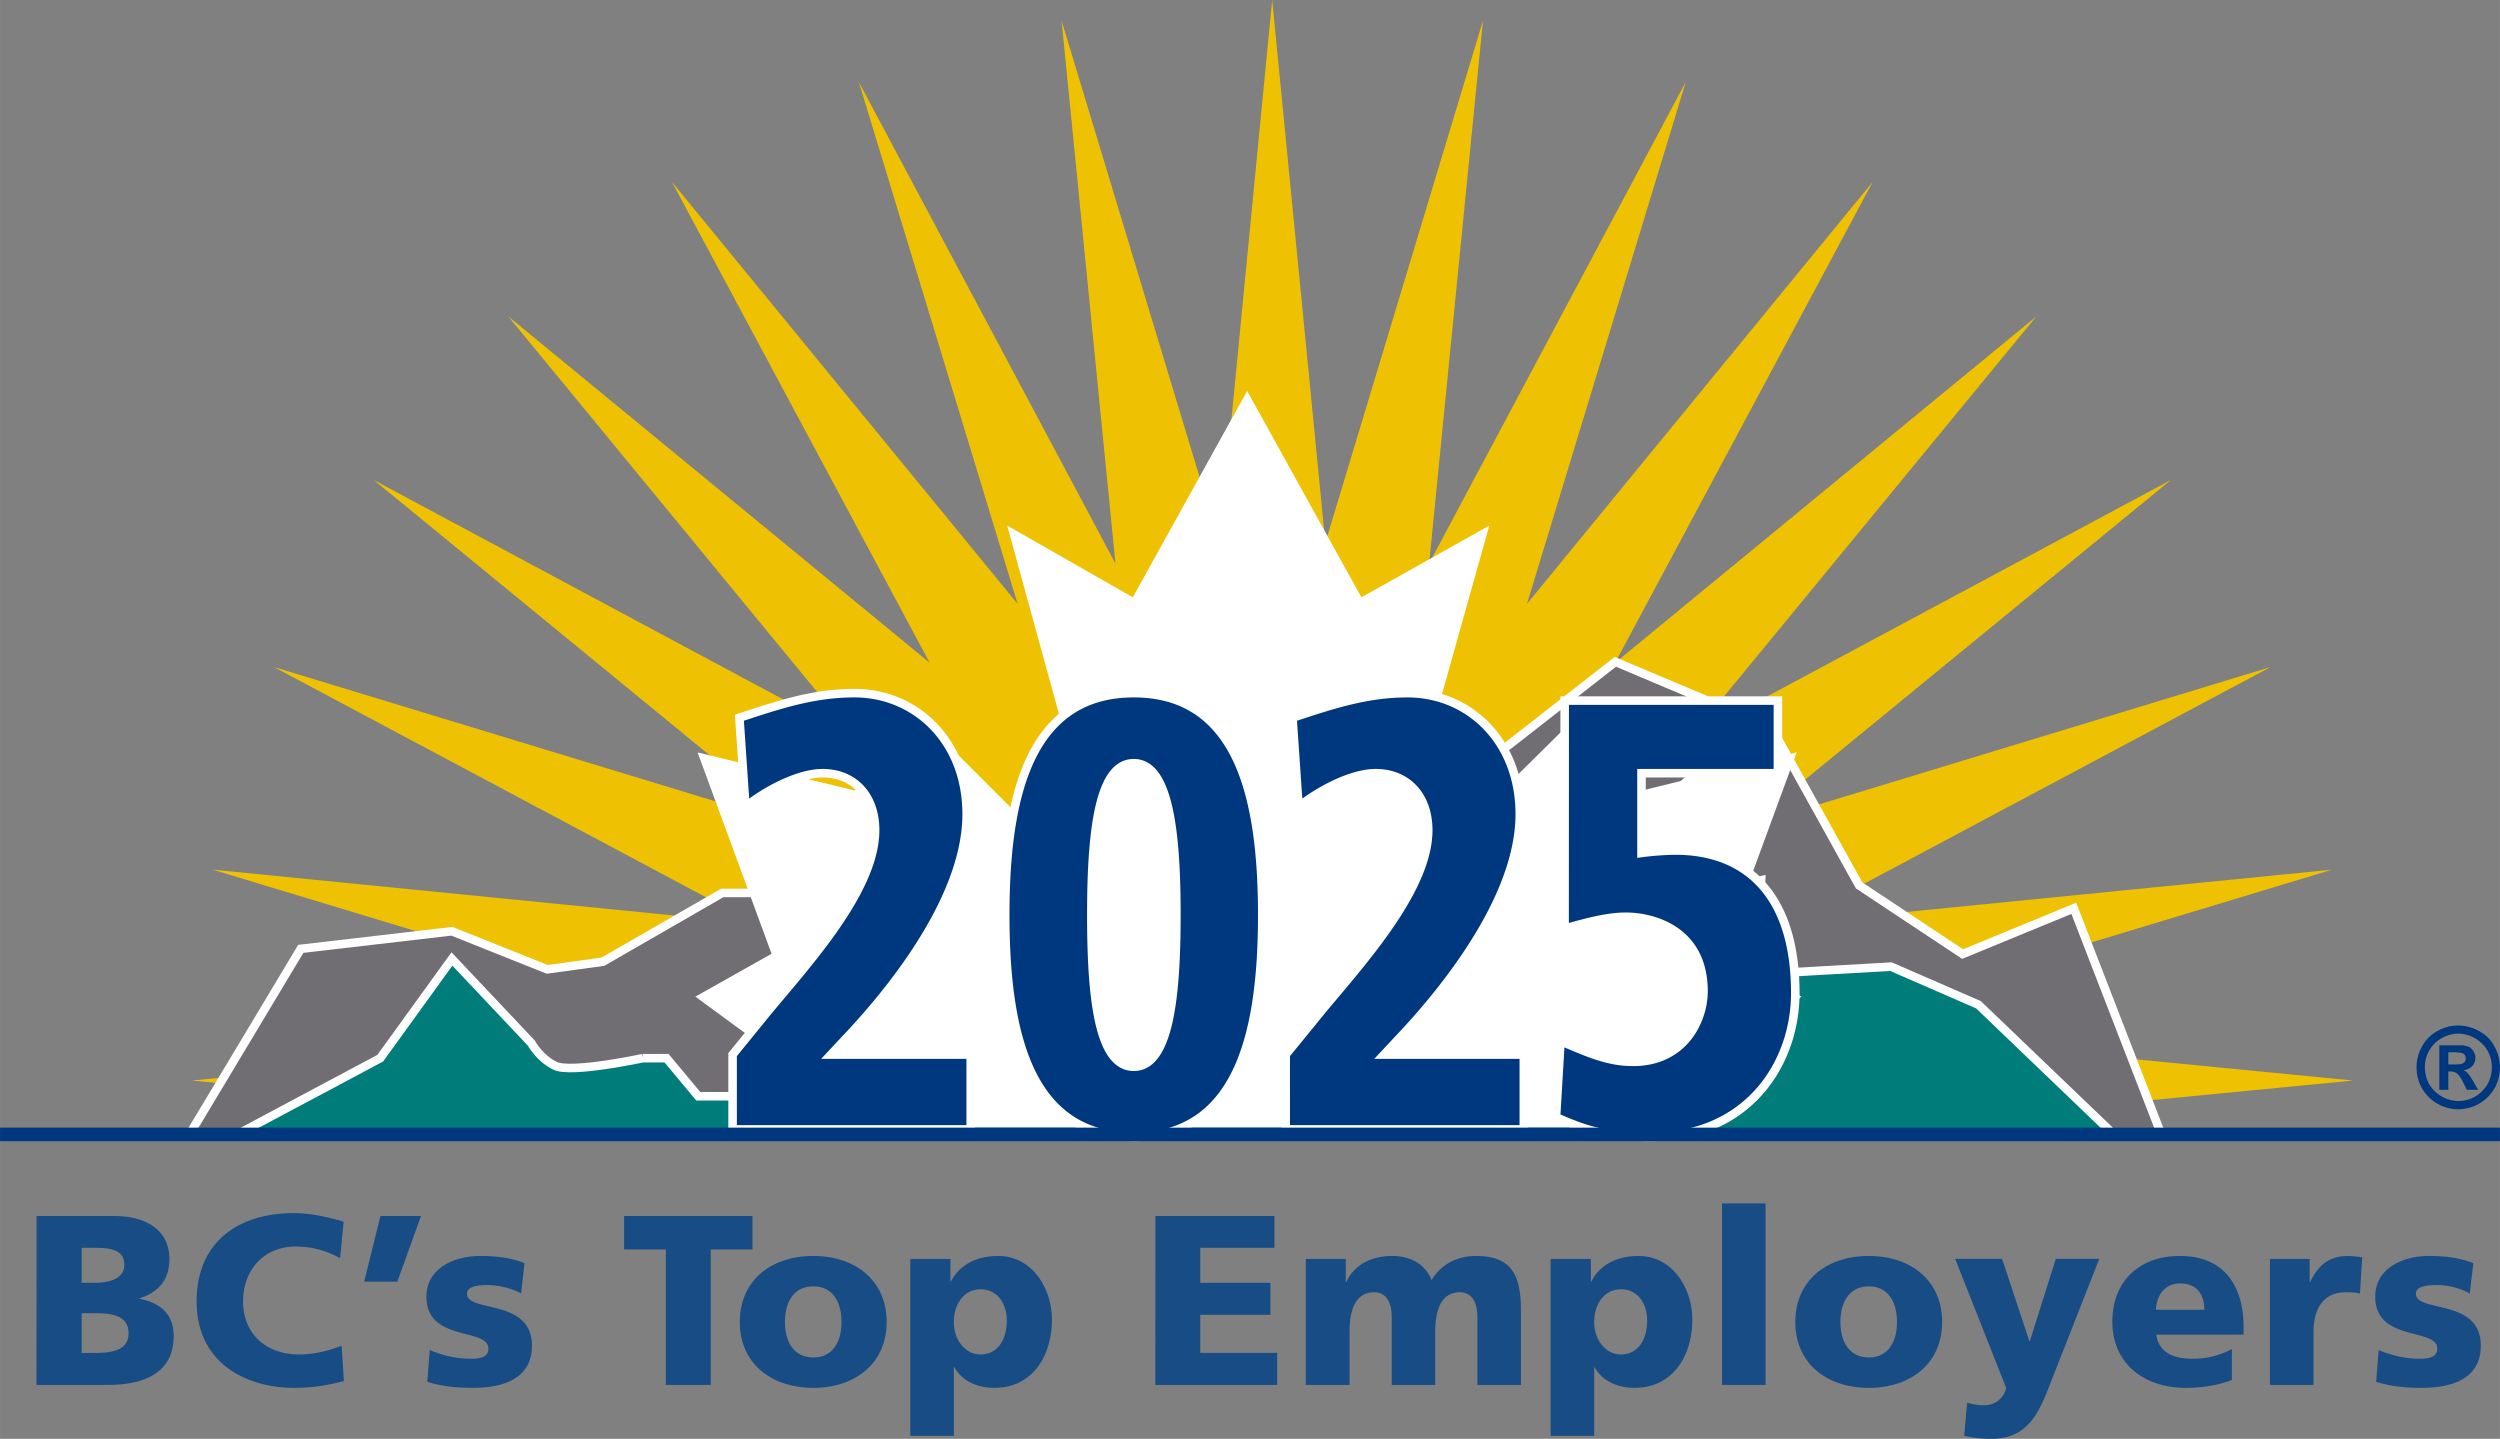
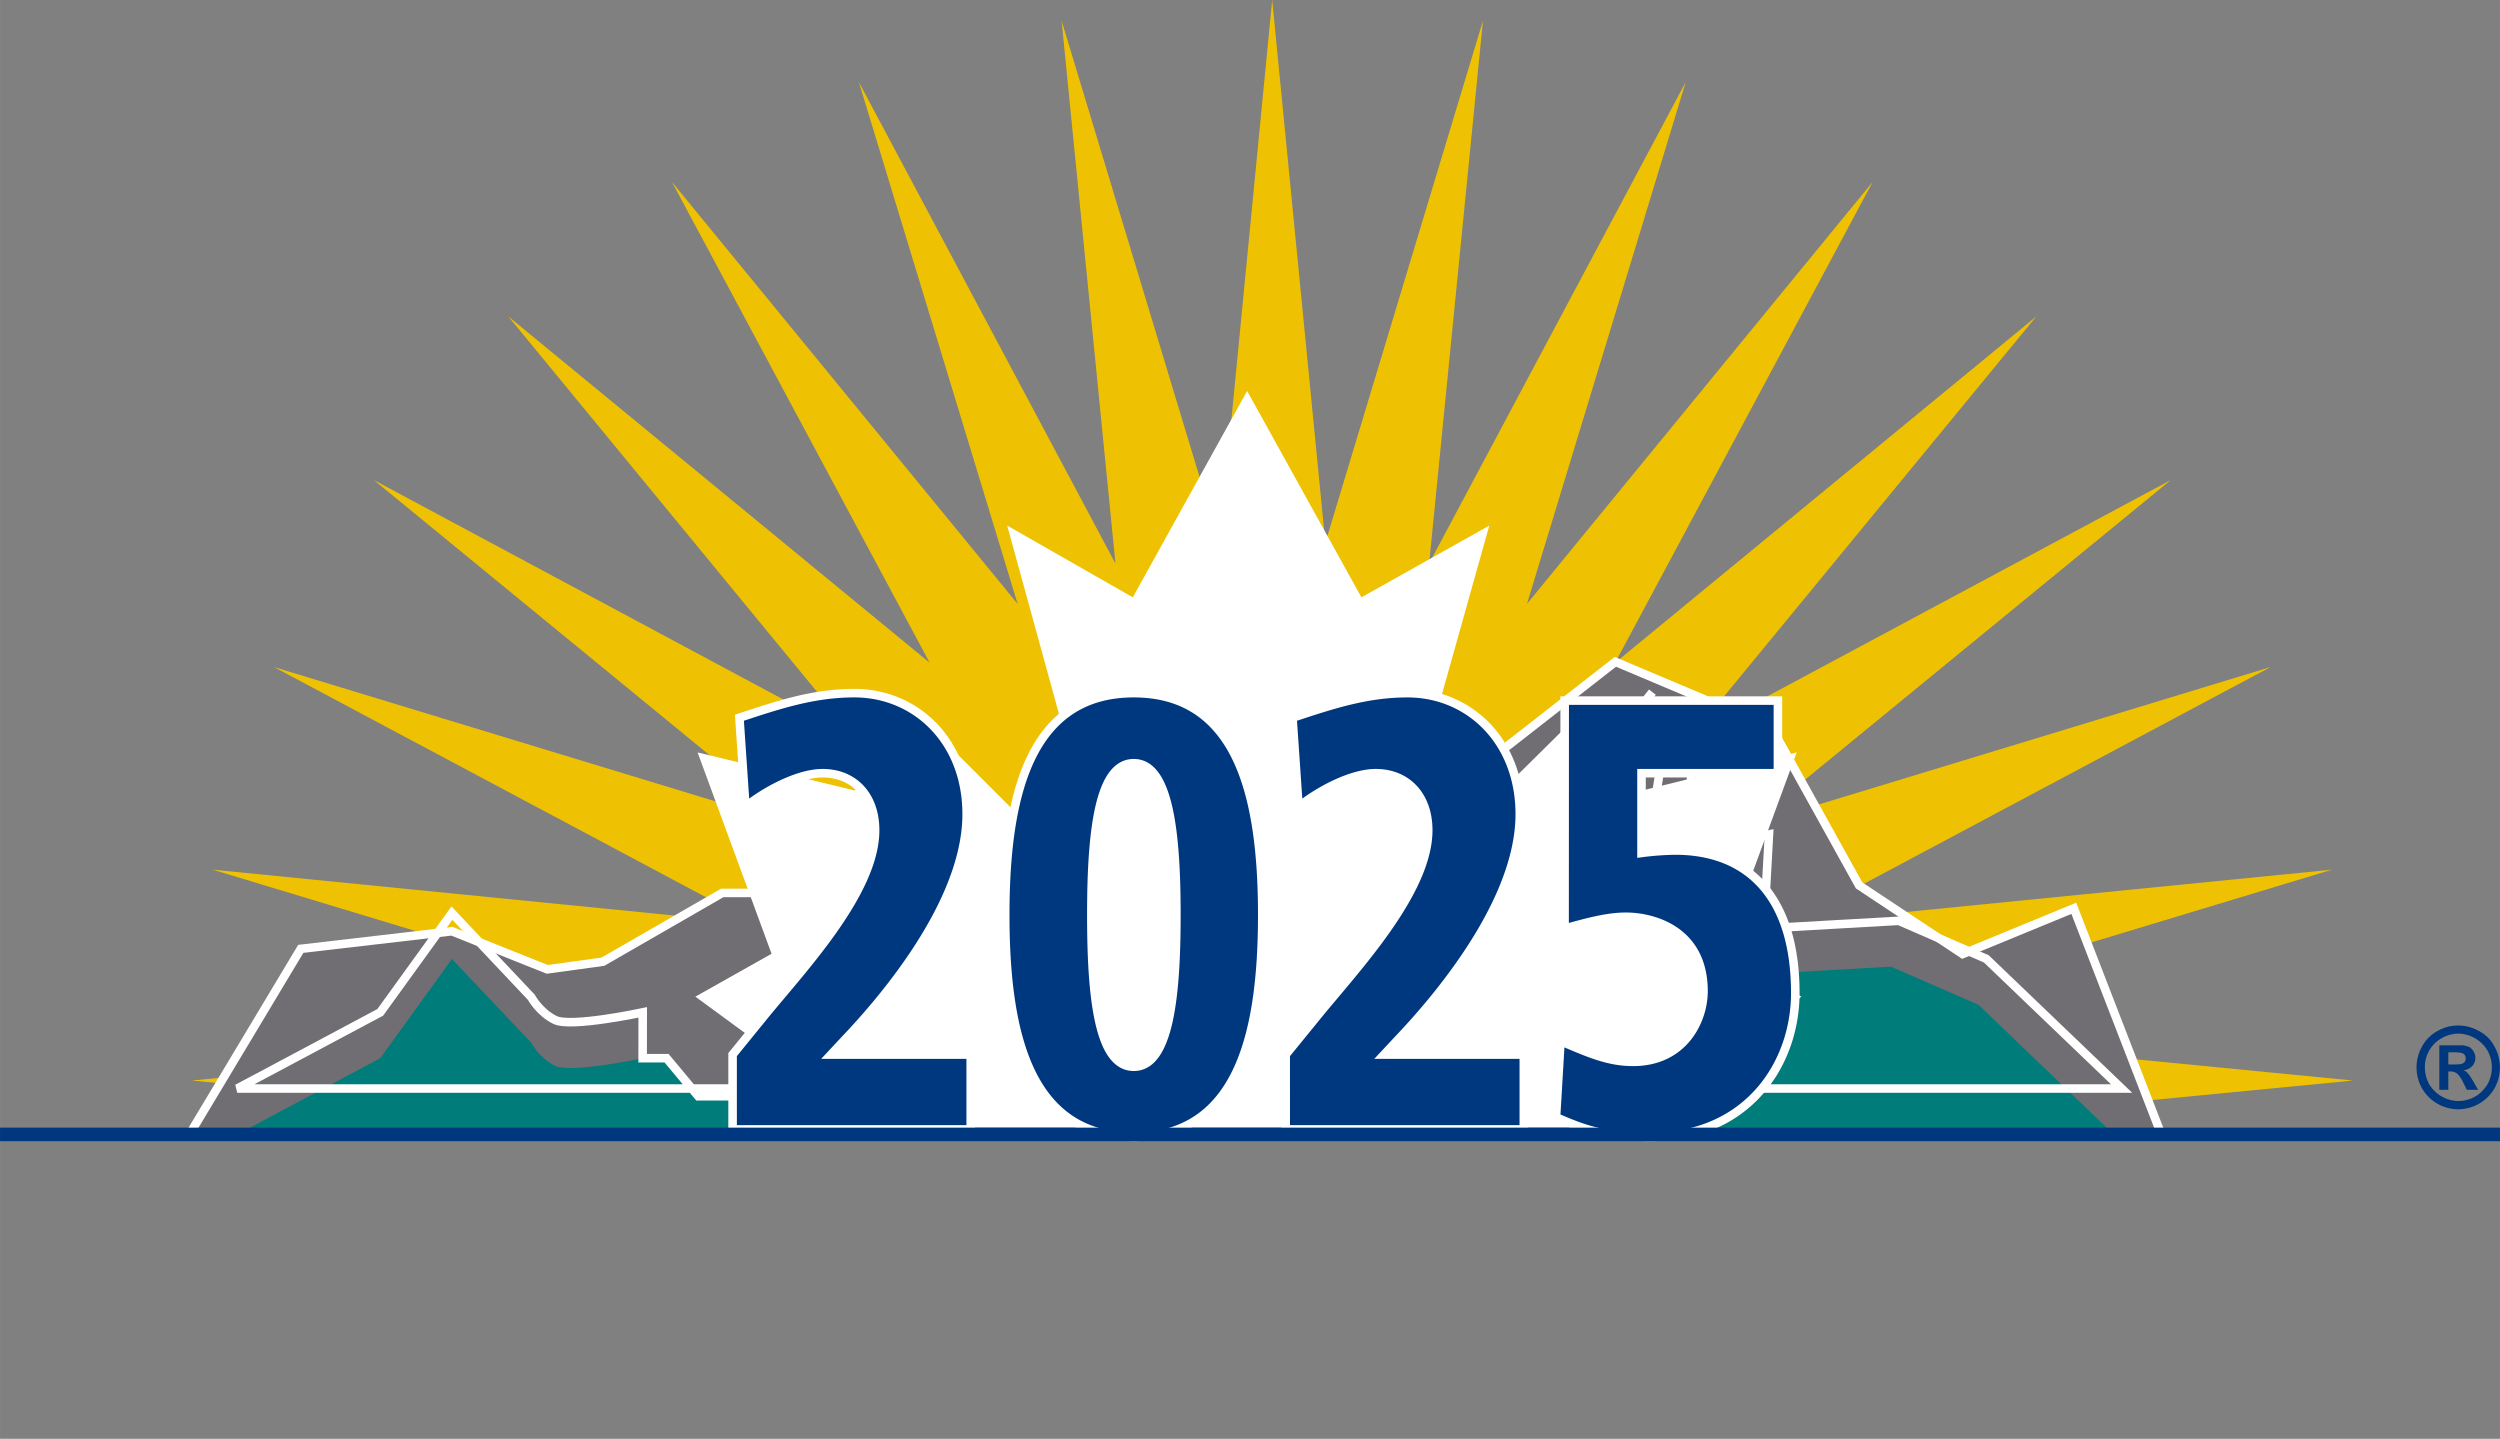
<svg xmlns="http://www.w3.org/2000/svg" width="57.745" height="33.234" version="1.2" viewBox="0 0 43.309 24.926">
  <rect x="0" y="0" width="43.309" height="24.926" fill="#808080" stroke="none" />
  <path d="M21.125 9.402 18.391.36l.933 9.403-4.445-8.34 2.75 9.039-5.988-7.309 4.464 8.328-7.3-6 6.004 7.301-8.332-4.465 7.308 5.989-9.039-2.75L13.086 16l-9.402-.934 9.043 2.735-9.403.918 9.246.898h18.946l9.246-.898-9.407-.918 9.043-2.735-9.402.934 8.34-4.445-9.04 2.75 7.31-5.989-8.329 4.465 6-7.3-7.297 6 4.461-8.329-5.988 7.309 2.75-9.04-4.445 8.34L25.69.36l-2.73 9.043L22.039 0Zm0 0" style="fill:#eec202;fill-opacity:1;fill-rule:nonzero;stroke:none" />
  <path d="m23.531 14.941-2.066-1.054-1.106-.266-1.789 1.188h-1.1l-1.653.398-1.515-.398-.828.66h-.961l-2.067 1.191-.965.133-1.652-.66-2.617.305-1.93 3.214h34.16l-1.515-3.918-1.926.793-1.793-1.187-1.516-2.73-2.707-1.145Zm0 0" style="fill:#706e73;fill-opacity:1;fill-rule:nonzero;stroke:none" />
  <path d="m5.21 16.438 2.618-.305 1.652.66.965-.133 2.067-1.191h.96l.829-.66 1.515.398 1.653-.398h1.101l1.793-1.188 1.102.266 2.066 1.054 4.453-3.476 2.708 1.144 1.515 2.73L34 16.528l1.926-.793 1.516 3.918H3.282Zm0 0" style="fill:none;stroke:#fff;stroke-width:.148;stroke-linecap:butt;stroke-linejoin:miter;stroke-miterlimit:4;stroke-opacity:1" />
  <path d="M11.133 18.332h.414l.55.66h.688l1.242-.265 1.239-1.32v-.66h.273l-.824-1.056v-.66l1.515 1.715.274-.922.414.528 1.379-.133.687-1.715.414-.133.688 1.32 1.238.66.551-.925-.55-.266-.138-.656-.414-.133-.41-.531 2.89 1.191v.66s.688-.66.966-.66c.273 0 .414-.265.414-.265l.55.265.415-1.191.41-.13s-.274.661-.137.794c.137.129 1.242 0 1.242 0l1.375-1.719-2.89 3.828.273 1.059.414-.133.414-.926.965-.527.688-.262.273-1.719 1.105-1.058v.793l-.55.265-.14 1.454 1.472-.309-.094 1.629 2.34-.133 1.515.66 2.344 2.246H4.11l2.477-1.32 1.242-1.719 1.375 1.453s.14.266.414.399c.278.133 1.516-.133 1.516-.133" style="fill:#007d7a;fill-opacity:1;fill-rule:nonzero;stroke:none" />
-   <path d="M11.133 18.332h.414l.55.66h.688l1.242-.265 1.239-1.32v-.66h.273l-.824-1.056v-.66l1.515 1.715.274-.922.414.528 1.379-.133.687-1.715.414-.133.688 1.32 1.238.66.551-.925-.55-.262-.137-.66-.415-.133-.41-.531 2.89 1.191v.66s.688-.66.966-.66c.277 0 .414-.265.414-.265l.55.265.415-1.191.41-.13s-.274.661-.137.794c.137.129 1.242 0 1.242 0l1.375-1.719-2.89 3.828.273 1.059.414-.133.414-.926.965-.527.688-.262.273-1.719 1.106-1.058v.793l-.555.265-.137 1.454 1.469-.309-.09 1.629 2.34-.133 1.516.66 2.343 2.246H4.11l2.477-1.32 1.242-1.719 1.375 1.457s.14.262.414.395c.278.133 1.516-.133 1.516-.133zm0 0" style="fill:none;stroke:#fff;stroke-width:.148;stroke-linecap:butt;stroke-linejoin:miter;stroke-miterlimit:4;stroke-opacity:1" />
+   <path d="M11.133 18.332h.414l.55.66h.688l1.242-.265 1.239-1.32v-.66h.273l-.824-1.056v-.66l1.515 1.715.274-.922.414.528 1.379-.133.687-1.715.414-.133.688 1.32 1.238.66.551-.925-.55-.262-.137-.66-.415-.133-.41-.531 2.89 1.191v.66s.688-.66.966-.66c.277 0 .414-.265.414-.265l.55.265.415-1.191.41-.13c.137.129 1.242 0 1.242 0l1.375-1.719-2.89 3.828.273 1.059.414-.133.414-.926.965-.527.688-.262.273-1.719 1.106-1.058v.793l-.555.265-.137 1.454 1.469-.309-.09 1.629 2.34-.133 1.516.66 2.343 2.246H4.11l2.477-1.32 1.242-1.719 1.375 1.457s.14.262.414.395c.278.133 1.516-.133 1.516-.133zm0 0" style="fill:none;stroke:#fff;stroke-width:.148;stroke-linecap:butt;stroke-linejoin:miter;stroke-miterlimit:4;stroke-opacity:1" />
  <path d="m31.207 17.266-1.363-.743 1.281-3.488-2.68.66-1.015-1.398-3.496 3.457L25.8 9.105l-2.215 1.243-1.98-3.575-1.981 3.575-2.176-1.243 1.828 6.649-3.46-3.457-1.008 1.398-2.723-.66 1.281 3.488-1.32.743 3.098 2.27h12.94zm0 0" style="fill:#fff;fill-opacity:1;fill-rule:nonzero;stroke:none" />
  <path d="M20.633 15.75c0 1.723-.528 3.121-1.184 3.121s-1.183-1.398-1.183-3.121.527-3.121 1.183-3.121 1.184 1.398 1.184 3.121m4.808 0c0 1.723-.53 3.121-1.187 3.121-.656 0-1.184-1.398-1.184-3.121s.528-3.121 1.184-3.121 1.187 1.398 1.187 3.121" style="fill:#fff;fill-opacity:1;fill-rule:nonzero;stroke:none" />
  <path d="m12.691 18.27.496-.61c.657-.82 1.973-2.18 1.973-3.277 0-.598-.367-.992-.91-.992-.426 0-.996.312-1.336.586l-.105-1.543c.707-.235 1.296-.426 1.996-.426 1.062 0 1.941.832 1.941 2.097 0 1.543-1.48 3.247-2.11 3.907l-.241.258h2.421v1.296h-4.125zm6.949.21c.61 0 .739-1.203.739-2.628s-.129-2.63-.738-2.63c-.61 0-.735 1.204-.735 2.63s.125 2.628.735 2.628m0-6.472c1.8 0 2.226 1.77 2.226 3.844s-.426 3.843-2.226 3.843-2.227-1.77-2.227-3.843c0-2.075.426-3.844 2.227-3.844m2.632 6.262.497-.61c.656-.82 1.972-2.18 1.972-3.277 0-.598-.367-.992-.91-.992-.426 0-.996.312-1.336.586l-.105-1.543c.707-.235 1.297-.426 1.992-.426 1.066 0 1.945.832 1.945 2.097 0 1.543-1.48 3.247-2.11 3.907l-.241.258h2.421v1.296h-4.125zm4.829-6.133H30.8v1.254h-2.36v1.386c.192-.023.387-.043.579-.043 1.324 0 2.082.875 2.082 2.47 0 1.226-.825 2.491-2.5 2.491-.852 0-1.168-.14-1.645-.34l.078-1.32c.512.223.844.36 1.258.36.871 0 1.219-.711 1.219-1.223 0-1.055-.871-1.29-1.344-1.29-.328 0-.676.098-1.066.204zm0 0" style="fill:#00387f;fill-opacity:1;fill-rule:nonzero;stroke:none" />
  <path d="m12.691 18.27.496-.61c.657-.816 1.973-2.18 1.973-3.277 0-.598-.367-.988-.91-.988-.426 0-.996.308-1.336.582l-.105-1.543c.707-.235 1.296-.426 1.992-.426 1.066 0 1.945.832 1.945 2.097 0 1.543-1.48 3.247-2.11 3.907l-.241.258h2.421v1.296h-4.125Zm6.95.21c.609 0 .738-1.203.738-2.628s-.129-2.63-.738-2.63c-.61 0-.735 1.204-.735 2.63s.125 2.628.735 2.628zm0-6.472c1.8 0 2.226 1.77 2.226 3.844 0 2.078-.426 3.843-2.226 3.843s-2.227-1.765-2.227-3.843c0-2.075.426-3.844 2.227-3.844zm2.632 6.262.497-.61c.656-.816 1.972-2.18 1.972-3.277 0-.598-.367-.988-.91-.988-.426 0-.996.308-1.336.582l-.105-1.543c.707-.235 1.297-.426 1.992-.426 1.066 0 1.945.832 1.945 2.097 0 1.543-1.48 3.247-2.11 3.907l-.241.258h2.421v1.296h-4.125zm4.833-6.133H30.8v1.258h-2.363v1.382a5 5 0 0 1 .582-.043c1.328 0 2.082.871 2.082 2.47 0 1.226-.825 2.491-2.496 2.491-.852 0-1.172-.136-1.649-.34l.078-1.32c.516.223.844.36 1.258.36.871 0 1.219-.711 1.219-1.223 0-1.055-.871-1.29-1.344-1.29-.328 0-.676.098-1.063.204zm0 0" style="fill:none;stroke:#fff;stroke-width:.051;stroke-linecap:butt;stroke-linejoin:miter;stroke-miterlimit:4;stroke-opacity:1" />
  <path d="m12.691 18.27.496-.61c.657-.816 1.973-2.18 1.973-3.277 0-.598-.367-.988-.91-.988-.426 0-.996.308-1.336.582l-.105-1.543c.707-.235 1.296-.426 1.992-.426 1.066 0 1.945.832 1.945 2.097 0 1.543-1.48 3.247-2.11 3.907l-.241.258h2.421v1.296h-4.125Zm6.95.21c.609 0 .738-1.203.738-2.628s-.129-2.63-.738-2.63c-.61 0-.735 1.204-.735 2.63s.125 2.628.735 2.628zm0-6.472c1.8 0 2.226 1.77 2.226 3.844 0 2.078-.426 3.843-2.226 3.843s-2.227-1.765-2.227-3.843c0-2.075.426-3.844 2.227-3.844zm2.632 6.262.497-.61c.656-.816 1.972-2.18 1.972-3.277 0-.598-.367-.988-.91-.988-.426 0-.996.308-1.336.582l-.105-1.543c.707-.235 1.297-.426 1.992-.426 1.066 0 1.945.832 1.945 2.097 0 1.543-1.48 3.247-2.11 3.907l-.241.258h2.421v1.296h-4.125zm4.833-6.133H30.8v1.258h-2.363v1.382a5 5 0 0 1 .582-.043c1.328 0 2.082.871 2.082 2.47 0 1.226-.825 2.491-2.496 2.491-.852 0-1.172-.136-1.649-.34l.078-1.32c.516.223.844.36 1.258.36.871 0 1.219-.711 1.219-1.223 0-1.055-.871-1.29-1.344-1.29-.328 0-.676.098-1.063.204zm0 0" style="fill:none;stroke:#fff;stroke-width:.148;stroke-linecap:butt;stroke-linejoin:miter;stroke-miterlimit:4;stroke-opacity:1" />
  <path d="M43.309 19.77v-.235H0v.235zm0 0" style="fill:#00387f;fill-opacity:1;fill-rule:nonzero;stroke:none" />
-   <path d="M1.414 23.438h.23c.286 0 .583-.04.583-.34 0-.317-.305-.348-.575-.348h-.238Zm0-1.215h.219c.254 0 .52-.063.52-.313 0-.265-.25-.293-.512-.293h-.227Zm-.781-1.157H1.98c.543 0 .954.239.954.743 0 .367-.188.574-.516.683v.008c.39.078.59.29.59.645 0 .703-.617.847-1.14.847H.632Zm5.324 2.86c-.223.054-.469.117-.867.117-.781 0-1.684-.395-1.684-1.5 0-1.02.715-1.527 1.68-1.527.297 0 .586.066.867.148l-.062.633a1.56 1.56 0 0 0-.766-.203c-.55 0-.914.402-.914.949 0 .574.406.922.977.922.257 0 .515-.067.73-.152zm.633-2.86h.703l-.41 1.137h-.574Zm.855 2.321c.176.078.438.152.707.152.157 0 .309-.023.309-.176 0-.367-1.074-.11-1.074-.898 0-.504.496-.707.93-.707.261 0 .527.027.769.125l-.059.523a1.3 1.3 0 0 0-.59-.144c-.164 0-.347.027-.347.148 0 .34 1.125.074 1.125.903 0 .585-.524.73-1.02.73-.34 0-.57-.035-.793-.105zm4.09-1.742h-.723v-.579h2.223v.579h-.723v2.347h-.777zm3.043 1.257c0-.328-.14-.617-.488-.617-.352 0-.492.29-.492.617 0 .325.14.614.492.614.348 0 .488-.29.488-.614m-1.762 0c0-.726.551-1.144 1.274-1.144.719 0 1.27.418 1.27 1.144 0 .723-.551 1.141-1.27 1.141-.723 0-1.274-.418-1.274-1.14m4.168-.567c-.273 0-.46.242-.46.57 0 .32.21.559.46.559.286 0 .457-.238.457-.59 0-.29-.16-.54-.457-.54m-1.214-.526h.695v.394h.008c.152-.308.472-.445.816-.445.602 0 .934.574.934 1.101 0 .645-.348 1.184-.996 1.184-.266 0-.551-.098-.692-.356h-.011v1.188h-.754zm4.246-.743h2.062v.551h-1.285v.606h1.215v.554h-1.215v.66h1.332v.555h-2.11zm2.605.743h.692v.402h.008c.148-.316.453-.453.796-.453.309 0 .567.133.684.418.176-.293.465-.418.773-.418.63 0 .774.355.774.949v1.285h-.754V22.82c0-.25-.09-.433-.305-.433-.265 0-.426.215-.426.683v.922h-.753V22.82c0-.25-.09-.433-.305-.433-.27 0-.426.215-.426.683v.922h-.758zm5.457.527c-.277 0-.46.242-.46.57 0 .32.21.559.46.559.285 0 .457-.238.457-.59 0-.29-.16-.54-.457-.54m-1.215-.526h.696v.394h.008c.152-.308.472-.445.816-.445.602 0 .934.574.934 1.101 0 .645-.348 1.184-1 1.184-.262 0-.547-.098-.692-.356h-.008v1.188h-.754zm2.969-.961h.754v3.144h-.754zm3.031 2.054c0-.328-.14-.617-.488-.617s-.492.29-.492.617c0 .325.144.614.492.614s.488-.29.488-.614m-1.761 0c0-.726.55-1.144 1.273-1.144.719 0 1.27.418 1.27 1.144 0 .723-.551 1.141-1.27 1.141-.723 0-1.273-.418-1.273-1.14m2.976 1.397a1 1 0 0 0 .297.044.38.38 0 0 0 .379-.301l-.883-2.234h.813l.472 1.425h.008l.45-1.425h.753l-.8 2.035c-.215.547-.38 1.082-1.07 1.082-.16 0-.317-.02-.47-.051zm4.11-1.609c0-.25-.118-.457-.418-.457-.274 0-.407.207-.422.457zm-.833.43c.043.3.274.418.641.418.207 0 .442-.047.668-.168v.535c-.242.094-.52.137-.8.137-.72 0-1.27-.422-1.27-1.145 0-.722.488-1.14 1.168-1.14.812 0 1.105.574 1.105 1.226v.137zm3.528-.711c-.082-.023-.168-.023-.254-.023-.352 0-.55.254-.55.683v.922h-.755V21.81h.688v.402h.008c.129-.277.32-.453.644-.453.09 0 .18.012.258.023zm.324.977c.176.078.434.152.707.152.156 0 .309-.023.309-.176 0-.367-1.075-.11-1.075-.898 0-.504.493-.707.93-.707.262 0 .524.027.77.125l-.063.523a1.24 1.24 0 0 0-.586-.144c-.164 0-.347.027-.347.148 0 .34 1.125.074 1.125.903 0 .585-.524.73-1.02.73-.34 0-.57-.035-.793-.105zm0 0" style="fill:#174c85;fill-opacity:1;fill-rule:nonzero;stroke:none" />
  <path d="M42.414 18.441h.063q.137 0 .168-.011a.13.13 0 0 0 .054-.035.1.1 0 0 0 .016-.06.1.1 0 0 0-.016-.058.1.1 0 0 0-.054-.035.7.7 0 0 0-.168-.012h-.063zm-.156.438v-.77h.402a.4.4 0 0 1 .121.032.2.2 0 0 1 .07.074q.031.051.032.11c0 .054-.02.105-.055.144a.23.23 0 0 1-.152.07q.033.016.054.031.017.018.051.059l.059.093.09.157h-.196l-.062-.125a.5.5 0 0 0-.11-.16.2.2 0 0 0-.105-.032h-.043v.317zm.328-.973a.6.6 0 0 0-.285.078.57.57 0 0 0-.293.504q-.001.153.074.293a.6.6 0 0 0 .504.293.6.6 0 0 0 .293-.078c.09-.05.16-.125.215-.215a.6.6 0 0 0-.004-.586.6.6 0 0 0-.504-.289m0-.14q.186 0 .355.093a.63.63 0 0 1 .27.266.74.74 0 0 1 .004.727.725.725 0 0 1-1.258 0 .74.74 0 0 1 .004-.727.65.65 0 0 1 .27-.266.7.7 0 0 1 .355-.093" style="fill:#00387f;fill-opacity:1;fill-rule:nonzero;stroke:none" />
</svg>